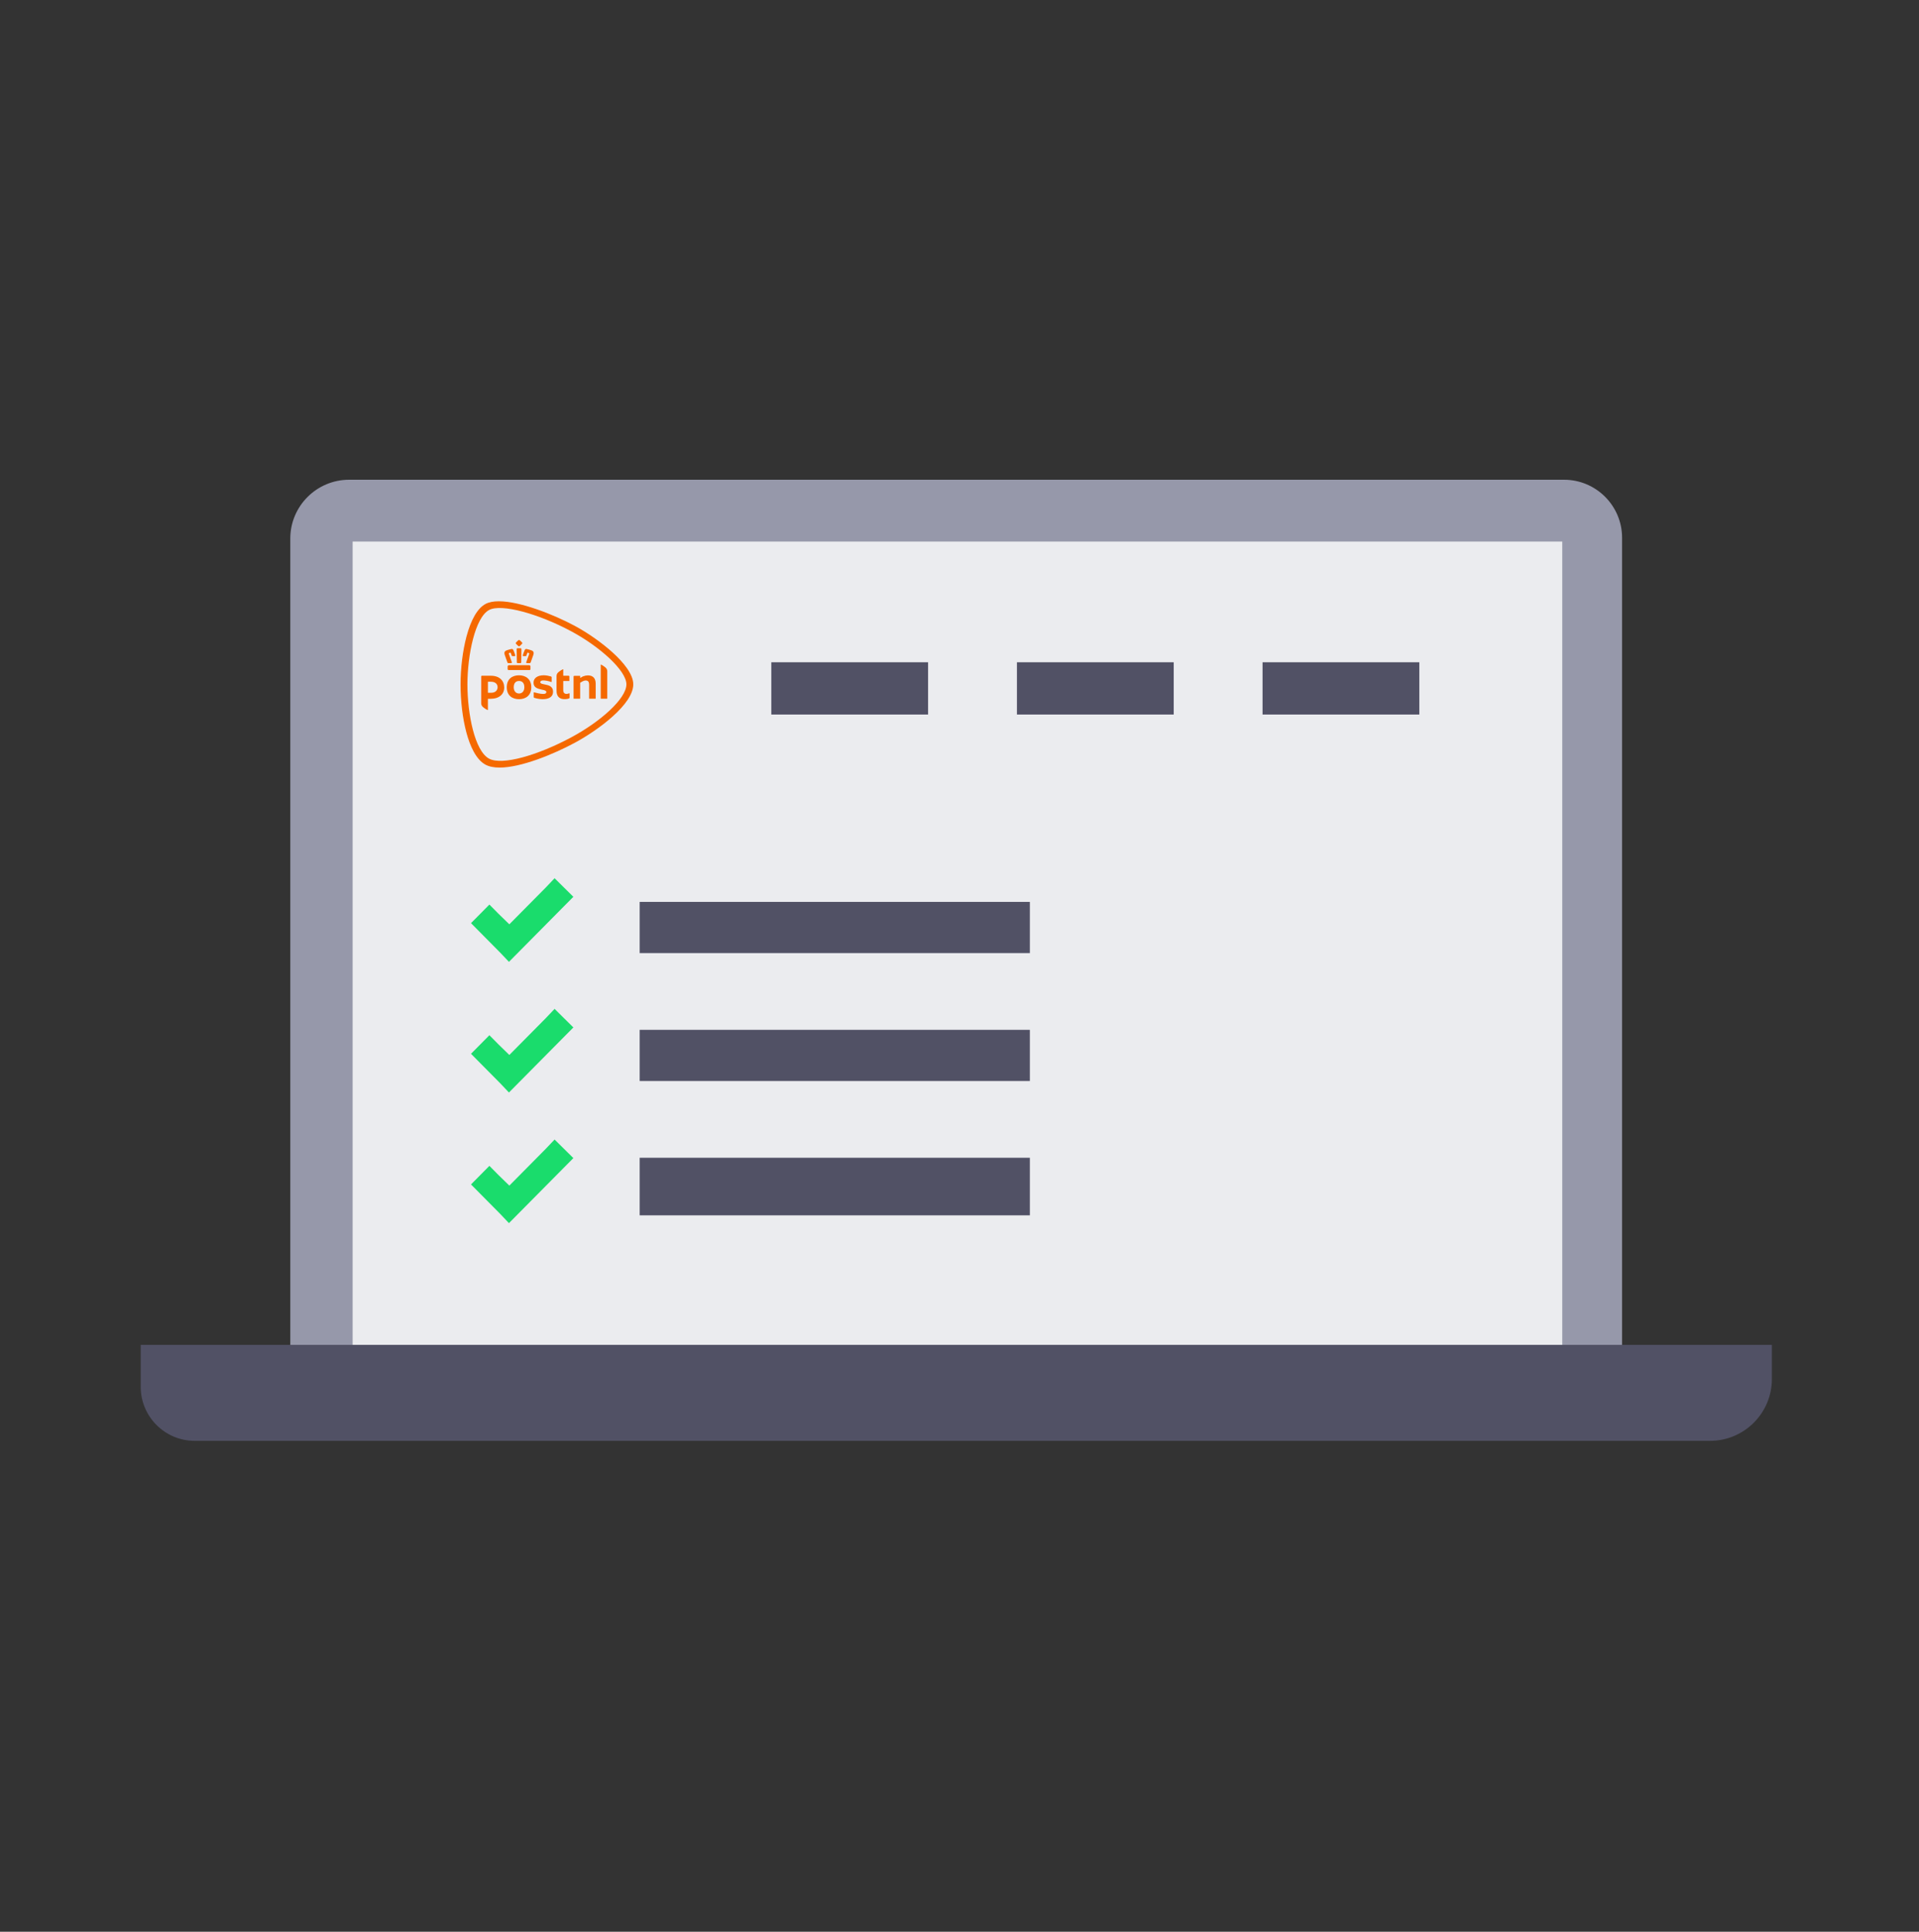
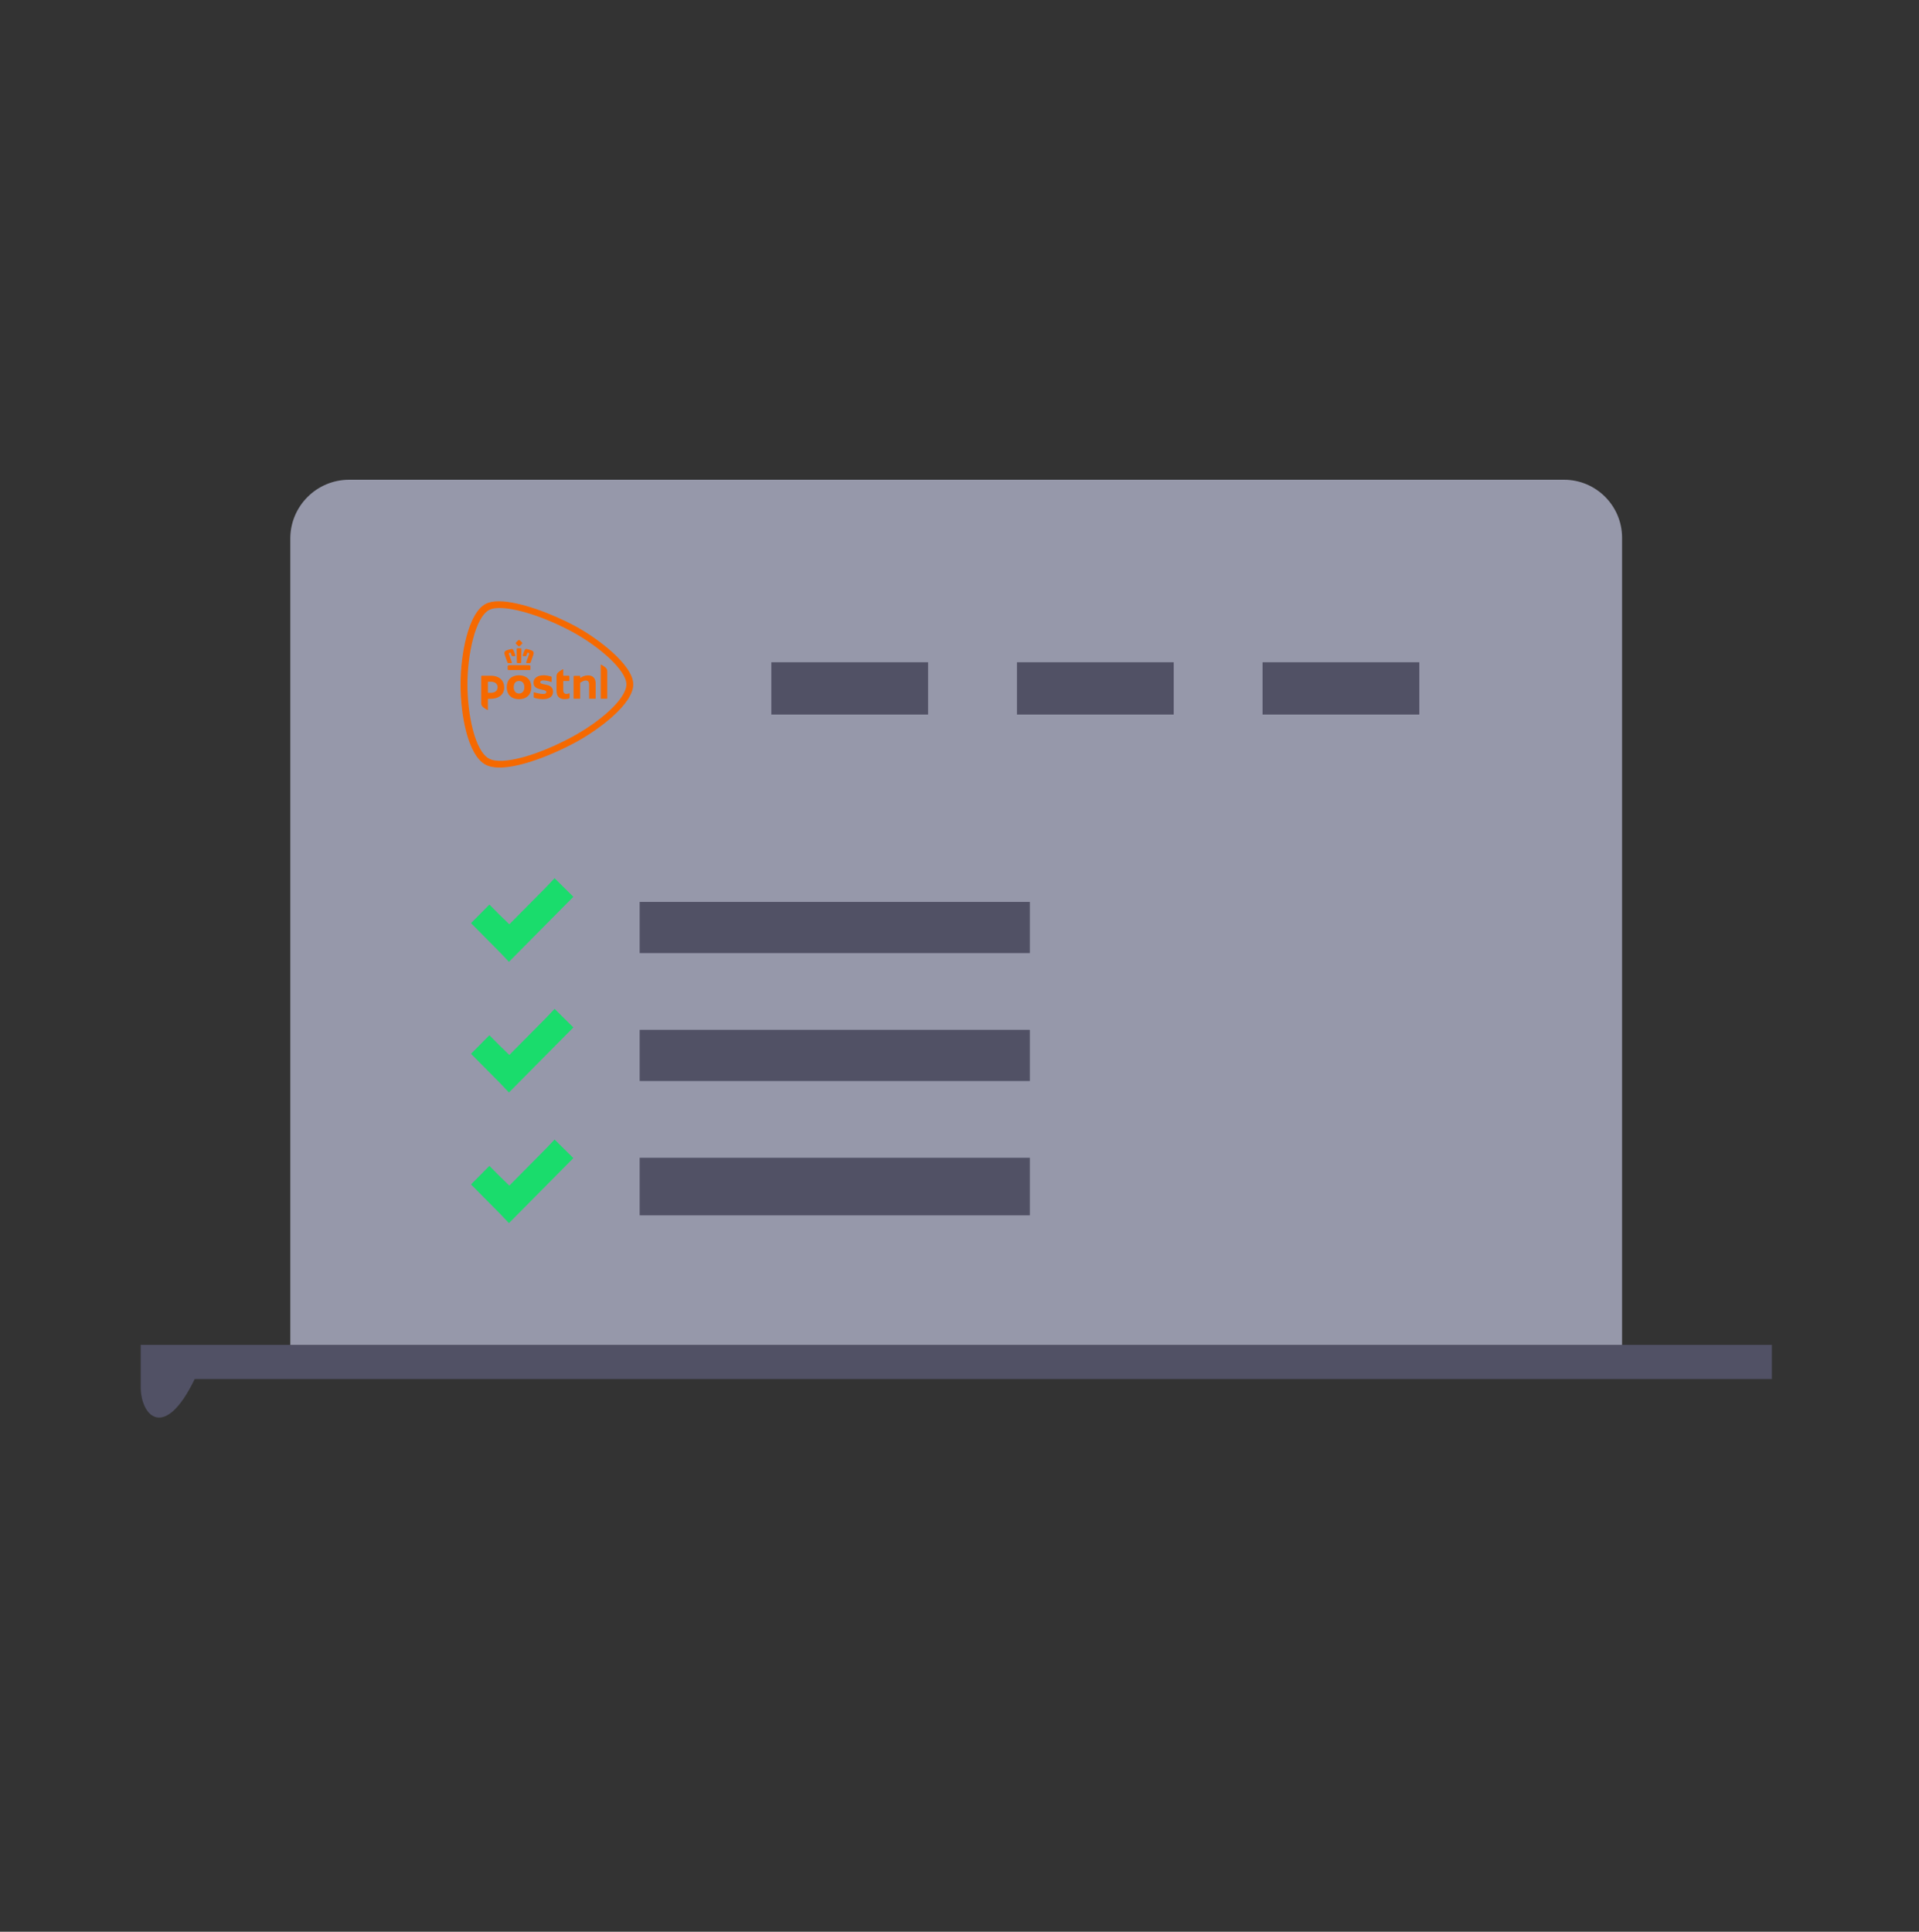
<svg xmlns="http://www.w3.org/2000/svg" width="300" height="302" viewBox="0 0 300 302" fill="none">
  <rect x="0" y="0" width="300" height="302" fill="#333333" stroke="none" />
  <path d="M54.582 75H244.504C249.517 75 253.582 79.07 253.582 84.078V210.616H45.382V84.2C45.382 79.123 49.505 75 54.582 75Z" fill="#9698AA" />
-   <path d="M244.228 84.662H55.128V210.855H244.228V84.662Z" fill="#EBECEF" />
-   <path d="M22 210.246H277V215.593C277 220.924 272.67 225.254 267.339 225.254H30.437C25.779 225.254 22 221.475 22 216.817V210.246Z" fill="#515165" />
+   <path d="M22 210.246H277V215.593H30.437C25.779 225.254 22 221.475 22 216.817V210.246Z" fill="#515165" />
  <path d="M81.143 105.572C80.081 105.572 79.225 106.147 79.225 107.44C79.225 108.734 80.081 109.308 81.143 109.308C82.205 109.308 83.059 108.705 83.059 107.442C83.059 106.179 82.201 105.574 81.143 105.574V105.572ZM81.143 108.42C80.668 108.42 80.312 108.068 80.312 107.44C80.312 106.759 80.668 106.459 81.143 106.459C81.618 106.459 81.972 106.757 81.972 107.44C81.972 108.068 81.617 108.42 81.143 108.42ZM88.051 105.606C88.051 105.626 88.066 105.64 88.086 105.64H88.893C88.958 105.64 89.01 105.692 89.01 105.752V106.432C89.01 106.451 88.995 106.467 88.975 106.467H88.087C88.067 106.467 88.052 106.484 88.052 106.503V107.822C88.052 108.329 88.249 108.48 88.578 108.48C88.732 108.48 88.973 108.387 89.01 108.387C89.029 108.387 89.046 108.403 89.046 108.421V109.072C89.046 109.121 89.016 109.155 88.986 109.171C88.84 109.248 88.593 109.3 88.23 109.3C87.596 109.3 87.004 108.989 87.004 107.992V105.697C87.004 105.493 87.085 105.3 87.215 105.163C87.386 104.978 87.939 104.633 88.011 104.633C88.043 104.633 88.054 104.642 88.054 104.671V105.605L88.051 105.606ZM75.225 105.757C75.225 105.694 75.279 105.642 75.345 105.642H76.743C78.115 105.642 78.826 106.445 78.826 107.484C78.826 108.523 78.031 109.244 76.719 109.244H76.311C76.291 109.244 76.274 109.26 76.274 109.279V110.964C76.274 110.992 76.262 111.001 76.231 111.001C76.159 111.001 75.606 110.657 75.435 110.472C75.305 110.335 75.224 110.14 75.224 109.938V105.758L75.225 105.757ZM77.79 107.432C77.79 106.99 77.495 106.576 76.721 106.576H76.311C76.291 106.576 76.276 106.592 76.276 106.61V108.272C76.276 108.292 76.292 108.308 76.311 108.308H76.743C77.665 108.308 77.79 107.683 77.79 107.432ZM86.46 108.133C86.46 108.892 85.9 109.308 84.809 109.308C84.184 109.308 83.524 109.095 83.519 109.093C83.469 109.075 83.438 109.032 83.438 108.981V108.274C83.438 108.251 83.458 108.232 83.483 108.232C83.486 108.232 83.496 108.233 83.498 108.233C83.73 108.306 84.486 108.489 84.888 108.489C85.126 108.489 85.251 108.455 85.331 108.378C85.385 108.324 85.41 108.267 85.41 108.198C85.41 107.966 85.113 107.902 84.824 107.84C84.787 107.832 84.804 107.837 84.706 107.814C84.074 107.669 83.408 107.518 83.408 106.725C83.408 106.374 83.559 106.081 83.842 105.878C84.124 105.676 84.531 105.569 85.02 105.569C85.459 105.569 85.98 105.71 86.155 105.763C86.21 105.781 86.241 105.828 86.241 105.875V106.581C86.24 106.613 86.205 106.628 86.18 106.62C85.68 106.437 85.221 106.374 84.894 106.374C84.633 106.374 84.463 106.484 84.463 106.655C84.463 106.853 84.711 106.906 85.023 106.974C85.061 106.982 85.233 107.019 85.277 107.029C85.533 107.084 85.797 107.141 86.015 107.278C86.314 107.469 86.46 107.748 86.46 108.128V108.133ZM92.12 109.231C92.107 109.231 92.097 109.221 92.097 109.208V107.062C92.097 106.584 91.931 106.382 91.54 106.382C91.401 106.382 91.233 106.432 91.065 106.524C90.899 106.618 90.769 106.696 90.723 106.723C90.71 106.731 90.696 106.752 90.696 106.77V109.208C90.696 109.219 90.686 109.231 90.673 109.231H89.691C89.678 109.231 89.668 109.221 89.668 109.208V105.755C89.668 105.699 89.716 105.653 89.774 105.653H90.675C90.688 105.653 90.698 105.663 90.698 105.676V105.946C90.698 105.962 90.711 105.975 90.73 105.975C90.736 105.975 90.745 105.972 90.748 105.97L90.778 105.949C90.887 105.867 91.055 105.775 91.17 105.731C91.416 105.639 91.682 105.587 91.898 105.587C92.7 105.587 93.124 106.035 93.124 106.885V109.206C93.124 109.219 93.114 109.229 93.101 109.229H92.12V109.231ZM93.933 109.231C93.922 109.231 93.912 109.221 93.912 109.208V103.921C93.912 103.902 93.915 103.897 93.942 103.897C94.003 103.897 94.55 104.232 94.728 104.423C94.859 104.564 94.934 104.756 94.934 104.949V109.208C94.934 109.219 94.924 109.231 94.912 109.231H93.933ZM81.143 100.041C81.125 100.041 81.106 100.046 81.086 100.059C80.922 100.18 80.776 100.321 80.649 100.478C80.613 100.519 80.613 100.566 80.651 100.614C80.771 100.765 80.909 100.899 81.058 101.016C81.086 101.037 81.115 101.048 81.143 101.048C81.171 101.048 81.199 101.037 81.228 101.016C81.379 100.901 81.515 100.766 81.635 100.616C81.673 100.567 81.673 100.52 81.635 100.477C81.512 100.321 81.366 100.18 81.204 100.062C81.18 100.048 81.161 100.041 81.143 100.041ZM81.143 101.338C81.063 101.338 80.98 101.339 80.894 101.344C80.864 101.344 80.835 101.355 80.814 101.377C80.782 101.407 80.772 101.454 80.772 101.487C80.776 101.652 80.786 102.526 80.794 103.081C80.797 103.35 80.801 103.544 80.801 103.55C80.801 103.589 80.831 103.674 80.922 103.674H81.367C81.432 103.674 81.479 103.628 81.489 103.555C81.489 103.554 81.489 103.552 81.489 103.55C81.489 103.538 81.499 102.795 81.515 101.513V101.487C81.515 101.462 81.508 101.411 81.474 101.377C81.452 101.355 81.424 101.344 81.392 101.344C81.307 101.341 81.224 101.338 81.146 101.338H81.143ZM82.27 101.456C82.168 101.456 82.084 101.511 82.04 101.606C81.912 101.885 81.819 102.137 81.73 102.451C81.719 102.489 81.723 102.519 81.741 102.542C81.753 102.557 81.778 102.576 81.826 102.576H82.173C82.253 102.576 82.281 102.536 82.291 102.502C82.348 102.314 82.389 102.204 82.461 102.048C82.461 102.048 82.467 102.037 82.489 102.037C82.497 102.037 82.505 102.037 82.514 102.04L82.69 102.097C82.71 102.103 82.723 102.121 82.73 102.134C82.743 102.16 82.745 102.196 82.735 102.222C82.733 102.226 82.378 103.193 82.273 103.515C82.256 103.565 82.26 103.604 82.281 103.631C82.301 103.657 82.334 103.67 82.381 103.67H82.81C82.881 103.67 82.926 103.643 82.948 103.588C82.963 103.546 82.986 103.486 83.012 103.415L83.022 103.387C83.152 103.036 83.346 102.505 83.388 102.354C83.458 102.098 83.478 101.818 83.092 101.679C82.969 101.636 82.853 101.597 82.746 101.566C82.61 101.525 82.481 101.496 82.366 101.469L82.351 101.466C82.323 101.459 82.296 101.456 82.271 101.456H82.27ZM80.015 101.456C79.99 101.456 79.963 101.459 79.938 101.464L79.92 101.469C79.805 101.495 79.676 101.525 79.539 101.566C79.435 101.597 79.318 101.636 79.194 101.679C78.808 101.818 78.828 102.098 78.898 102.354C78.938 102.5 79.121 102.999 79.273 103.415C79.3 103.486 79.322 103.546 79.337 103.588C79.356 103.643 79.403 103.67 79.475 103.67H79.903C79.961 103.67 79.988 103.649 80.003 103.63C80.025 103.602 80.026 103.562 80.011 103.513C79.907 103.196 79.551 102.23 79.548 102.22C79.538 102.194 79.539 102.158 79.553 102.132C79.559 102.12 79.571 102.102 79.593 102.094L79.77 102.037C79.77 102.037 79.785 102.034 79.794 102.034C79.812 102.034 79.82 102.042 79.822 102.045C79.895 102.204 79.936 102.314 79.991 102.498C80.001 102.532 80.031 102.573 80.109 102.573H80.457C80.495 102.573 80.523 102.561 80.541 102.539C80.558 102.516 80.563 102.487 80.551 102.448C80.46 102.131 80.367 101.878 80.241 101.602C80.221 101.556 80.156 101.451 80.011 101.451L80.015 101.456ZM82.723 103.992H79.566C79.455 103.992 79.362 104.083 79.362 104.19V104.577C79.362 104.698 79.415 104.756 79.524 104.756H82.765C82.874 104.756 82.928 104.698 82.928 104.577V104.19C82.928 104.083 82.835 103.992 82.723 103.992ZM97.927 106.984C97.923 104.824 93.759 101.085 89.322 98.702C84.204 95.954 78.379 94.334 76.46 95.363C74.273 96.538 73.075 102.406 73.073 106.984C73.073 111.599 74.204 117.392 76.46 118.605C78.506 119.702 84.076 118.082 89.322 115.265C93.829 112.845 97.923 109.248 97.927 106.984ZM77.997 94.002C81.228 94.002 86.402 95.991 89.844 97.838C91.813 98.895 94.046 100.438 95.775 102.008C97.433 103.513 98.998 105.388 99 106.984C98.998 108.488 97.744 110.252 95.726 112.052C94.015 113.58 91.79 115.082 89.842 116.13C86.519 117.915 81.452 120 78.112 120C77.205 120 76.459 119.848 75.897 119.545C74.418 118.75 73.471 116.612 72.911 114.516C72.309 112.267 72 109.562 72 106.984C72 104.462 72.334 101.75 72.917 99.546C73.627 96.862 74.657 95.089 75.898 94.422C76.42 94.142 77.126 94 77.997 94" fill="#F56900" />
  <rect x="120.581" y="103.536" width="24.509" height="8.17" fill="#515165" />
  <rect x="158.979" y="103.536" width="24.509" height="8.17" fill="#515165" />
  <rect x="197.376" y="103.536" width="24.509" height="8.17" fill="#515165" />
  <rect x="100" y="141" width="61" height="8" fill="#515165" />
  <rect x="100" y="161" width="61" height="8" fill="#515165" />
  <rect x="100" y="181" width="61" height="9" fill="#515165" />
  <path fill-rule="evenodd" clip-rule="evenodd" d="M86.699 137.3L85.292 138.782L79.626 144.504L77.976 142.899L76.508 141.417L73.634 144.319L75.101 145.802L78.159 148.89L79.565 150.371L81.032 148.89L88.166 141.685L89.634 140.202L86.699 137.3Z" fill="#1ADC6C" />
  <path fill-rule="evenodd" clip-rule="evenodd" d="M86.699 157.724L85.292 159.206L79.626 164.929L77.976 163.323L76.508 161.841L73.634 164.744L75.101 166.227L78.159 169.314L79.565 170.796L81.032 169.314L88.166 162.109L89.634 160.627L86.699 157.724Z" fill="#1ADC6C" />
  <path fill-rule="evenodd" clip-rule="evenodd" d="M86.699 178.148L85.292 179.63L79.626 185.353L77.976 183.747L76.508 182.266L73.634 185.168L75.101 186.651L78.159 189.738L79.565 191.22L81.032 189.738L88.166 182.534L89.634 181.051L86.699 178.148Z" fill="#1ADC6C" />
</svg>